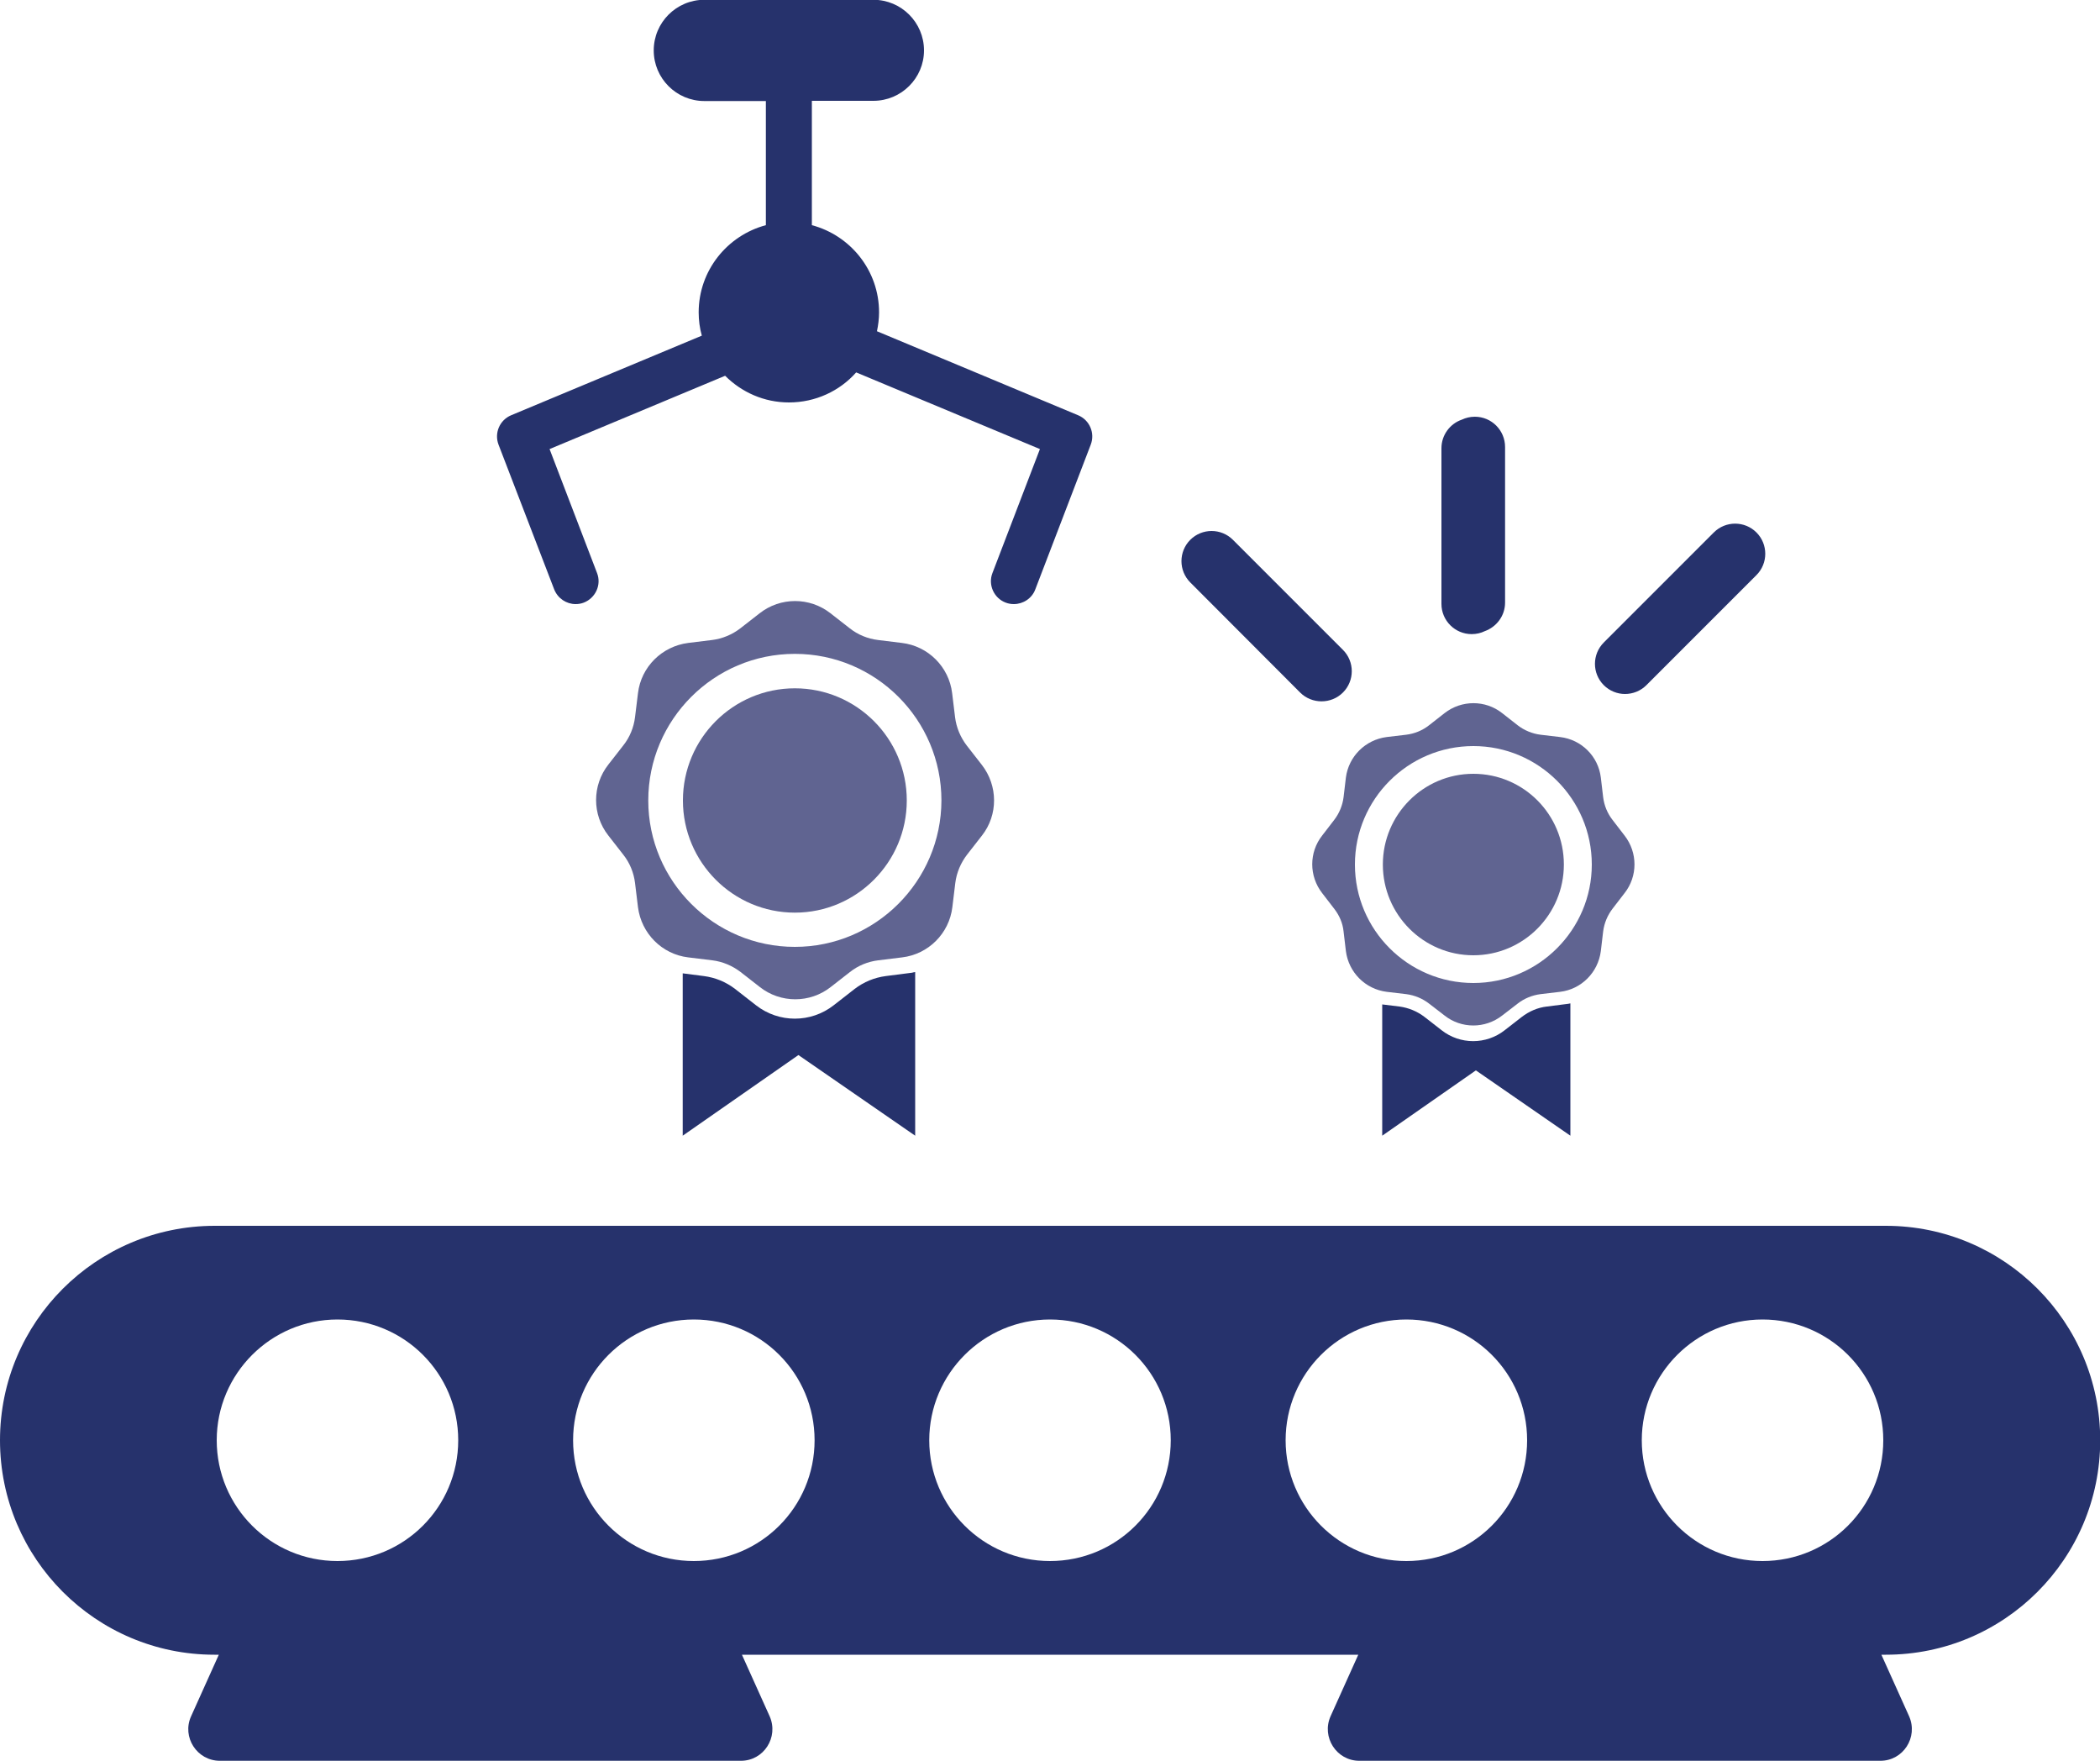
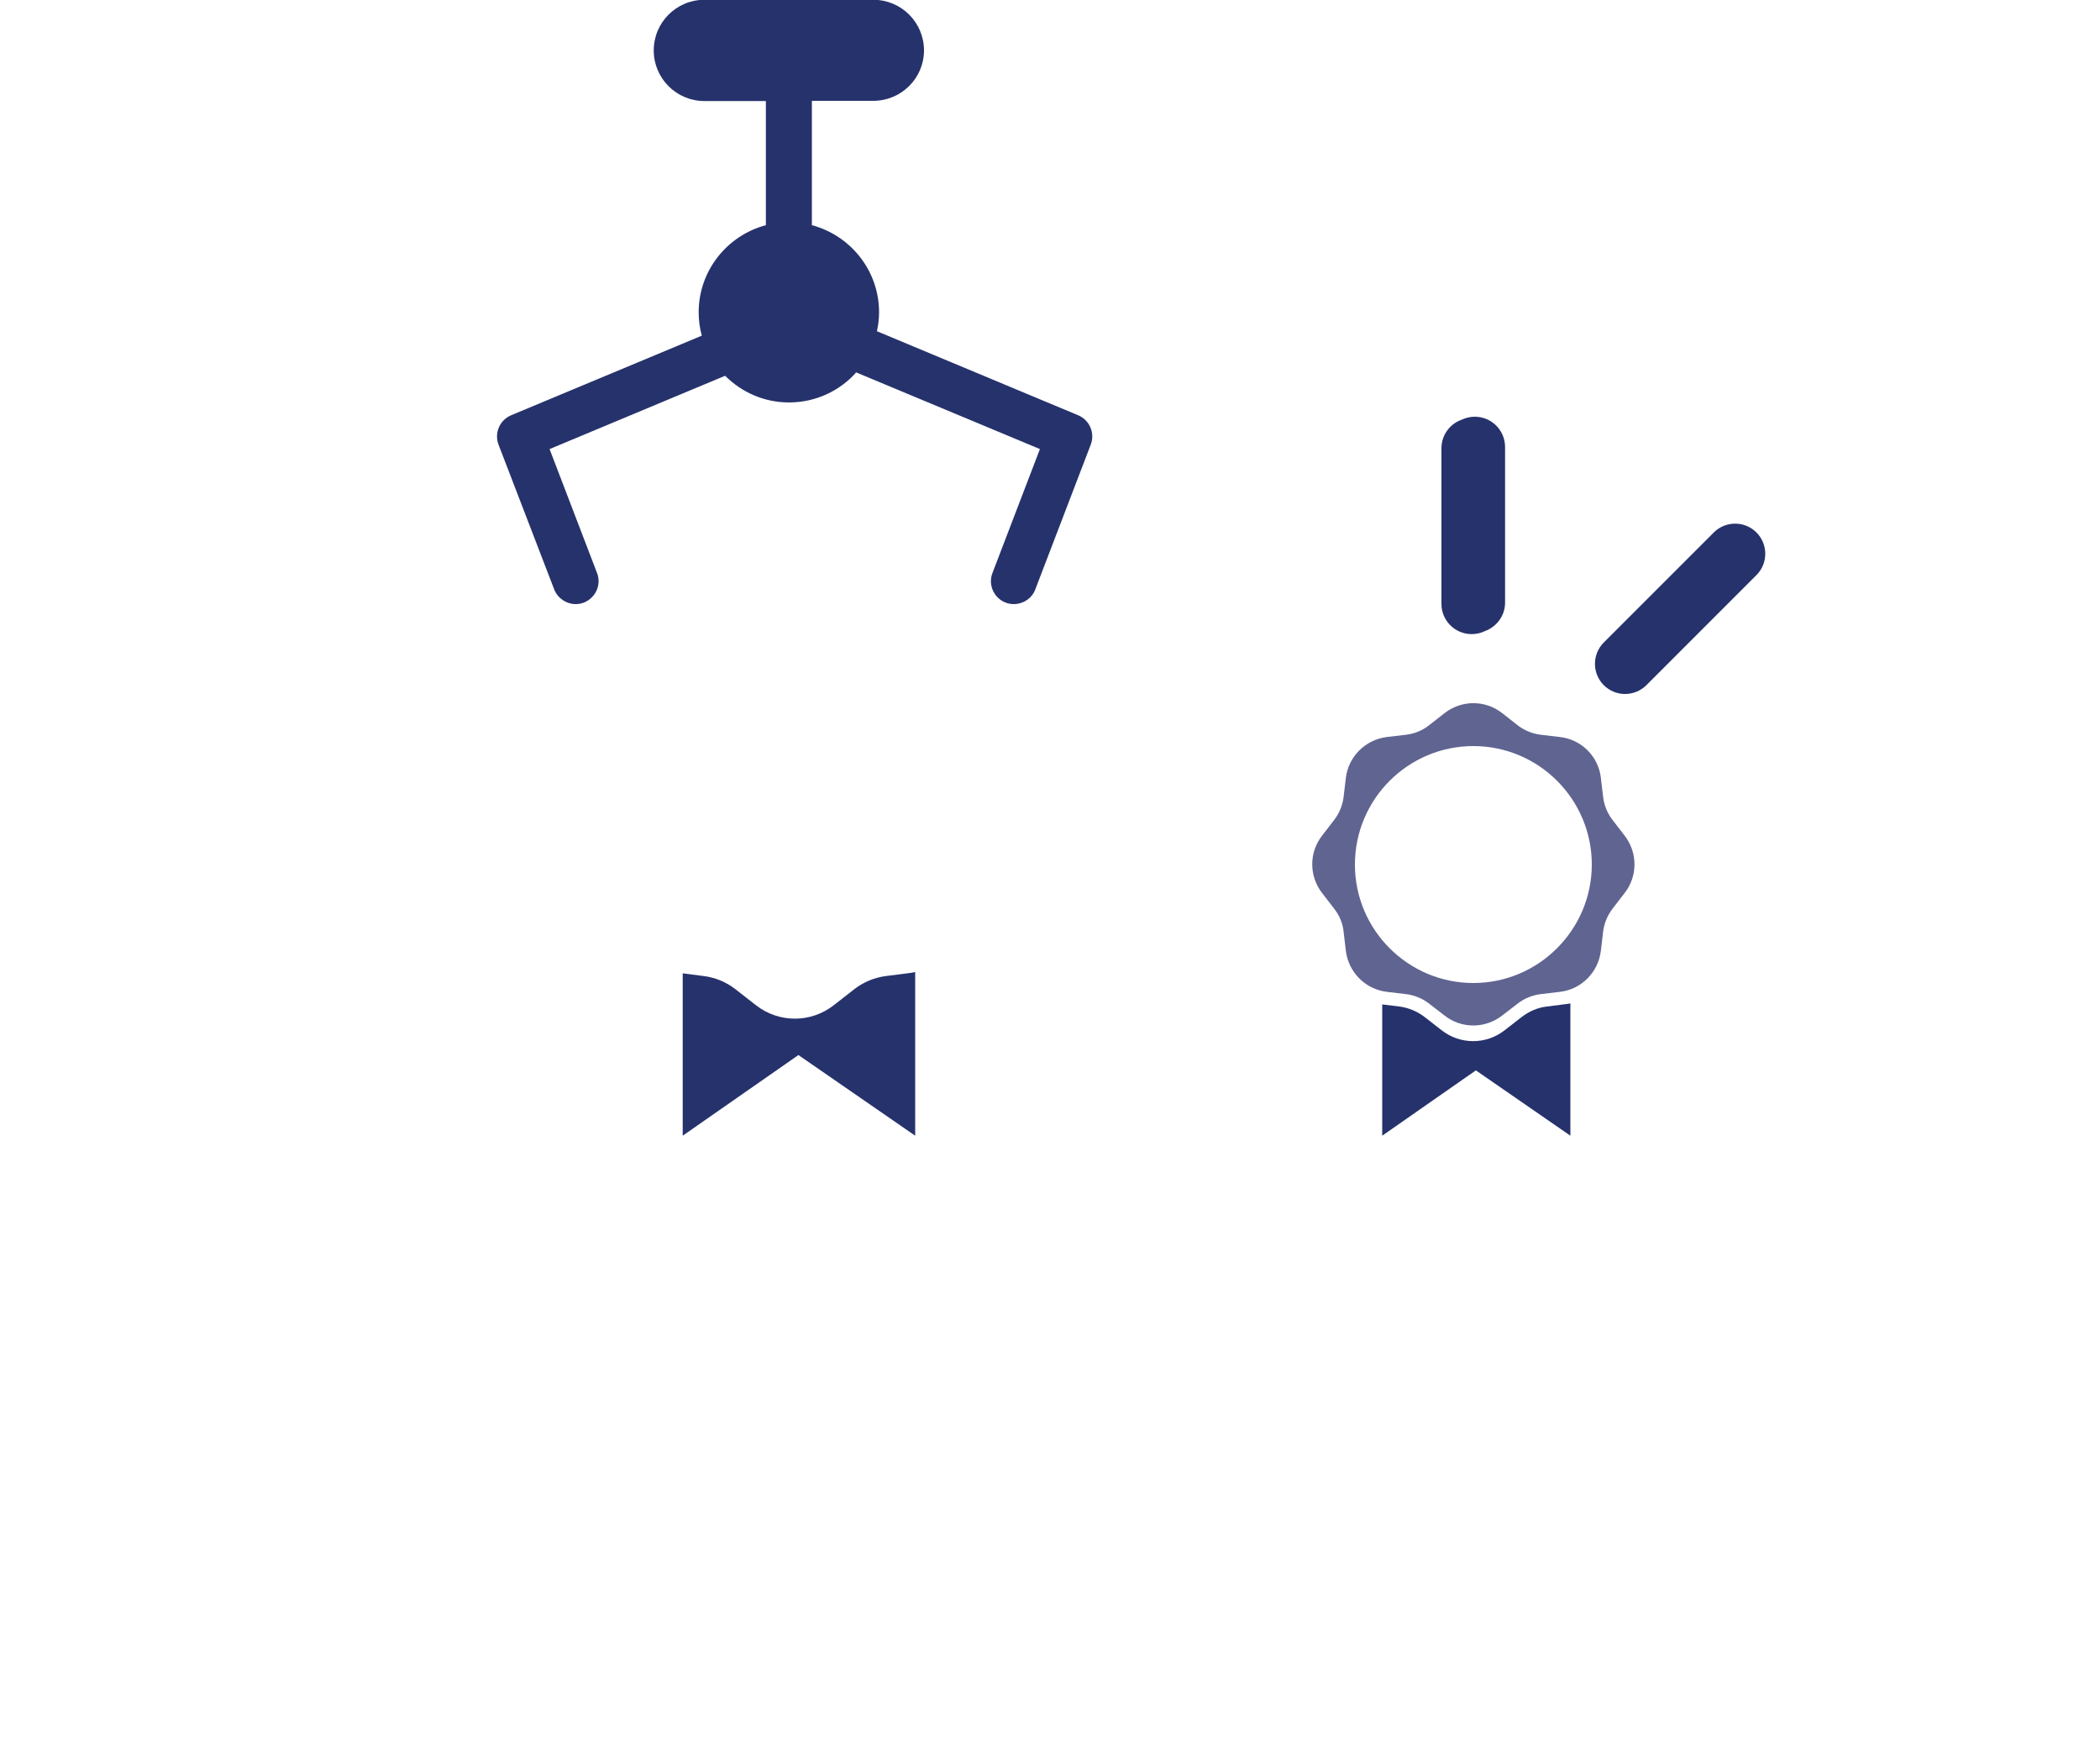
<svg xmlns="http://www.w3.org/2000/svg" version="1.1" id="Layer_1" x="0px" y="0px" width="100px" height="83.84px" viewBox="0 0 100 83.84" style="enable-background:new 0 0 100 83.84;" xml:space="preserve">
  <style type="text/css">
	.st0{fill:#26326C;}
	.st1{fill:#606491;}
</style>
  <g>
-     <path class="st0" d="M10.21,78.78h0.21L9.1,81.71c-0.45,0.99,0.28,2.12,1.37,2.12h24.81c1.09,0,1.81-1.12,1.37-2.12l-1.32-2.93   h29.35l-1.32,2.93c-0.44,0.99,0.28,2.12,1.37,2.12h24.81c1.09,0,1.81-1.12,1.37-2.12l-1.32-2.93h0.21   c5.64,0,10.21-4.57,10.21-10.21s-4.57-10.21-10.21-10.21H10.21C4.57,58.37,0,62.94,0,68.57S4.57,78.78,10.21,78.78 M83.93,62.82   c3.18,0,5.75,2.57,5.75,5.75c0,3.18-2.57,5.75-5.75,5.75c-3.18,0-5.75-2.58-5.75-5.75C78.18,65.4,80.76,62.82,83.93,62.82    M66.97,62.82c3.18,0,5.75,2.57,5.75,5.75c0,3.18-2.57,5.75-5.75,5.75c-3.18,0-5.75-2.58-5.75-5.75   C61.22,65.4,63.79,62.82,66.97,62.82 M50,62.82c3.18,0,5.75,2.57,5.75,5.75c0,3.18-2.57,5.75-5.75,5.75   c-3.18,0-5.75-2.58-5.75-5.75C44.25,65.4,46.83,62.82,50,62.82 M33.04,62.82c3.18,0,5.75,2.57,5.75,5.75   c0,3.18-2.57,5.75-5.75,5.75c-3.18,0-5.75-2.58-5.75-5.75C27.29,65.4,29.86,62.82,33.04,62.82 M16.07,62.82   c3.18,0,5.75,2.57,5.75,5.75c0,3.18-2.57,5.75-5.75,5.75s-5.75-2.58-5.75-5.75C10.32,65.4,12.9,62.82,16.07,62.82" />
    <path class="st0" d="M26.39,28.06c0.17,0.43,0.58,0.7,1.02,0.7c0.13,0,0.26-0.02,0.39-0.07c0.56-0.22,0.85-0.85,0.63-1.41   l-2.26-5.9l8.36-3.49c0.78,0.78,1.85,1.27,3.04,1.27c1.27,0,2.42-0.55,3.2-1.43l8.75,3.65l-2.26,5.9c-0.22,0.56,0.07,1.2,0.63,1.41   c0.13,0.05,0.26,0.07,0.39,0.07c0.44,0,0.86-0.27,1.02-0.7l2.64-6.89c0.21-0.55-0.05-1.17-0.6-1.4l-9.58-4   c0.06-0.29,0.1-0.59,0.1-0.9c0-1.99-1.36-3.66-3.2-4.15V4.8h2.93C42.92,4.8,44,3.72,44,2.4c0-1.33-1.08-2.41-2.41-2.41h-8.05   c-1.33,0-2.41,1.08-2.41,2.41c0,1.33,1.08,2.41,2.41,2.41h2.93v5.91c-1.84,0.49-3.2,2.16-3.2,4.15c0,0.38,0.05,0.76,0.15,1.11   l-9.08,3.79c-0.55,0.23-0.81,0.85-0.6,1.4L26.39,28.06z" />
    <g>
      <path class="st0" d="M70.08,30.19c0.22,0,0.44-0.05,0.62-0.14c0.56-0.2,0.97-0.73,0.97-1.36v-7.41c0-0.79-0.64-1.44-1.44-1.44    c-0.22,0-0.43,0.05-0.62,0.14c-0.56,0.19-0.97,0.73-0.97,1.36v7.41C68.64,29.55,69.29,30.19,70.08,30.19" />
      <path class="st0" d="M77.38,33.04c0.37,0,0.74-0.14,1.02-0.42l5.24-5.24c0.56-0.56,0.56-1.47,0-2.03c-0.56-0.56-1.47-0.56-2.03,0    l-5.24,5.24c-0.56,0.56-0.56,1.47,0,2.03C76.65,32.9,77.02,33.04,77.38,33.04" />
-       <path class="st0" d="M61.91,32.97c0.28,0.28,0.65,0.42,1.02,0.42c0.37,0,0.74-0.14,1.02-0.42c0.56-0.56,0.56-1.47,0-2.03    l-5.24-5.24c-0.56-0.56-1.47-0.56-2.03,0c-0.56,0.56-0.56,1.47,0,2.03L61.91,32.97z" />
    </g>
-     <path class="st1" d="M37.85,32.77c-2.94,0-5.33,2.39-5.33,5.34c0,2.94,2.39,5.34,5.33,5.34c2.94,0,5.33-2.4,5.33-5.34   C43.18,35.16,40.79,32.77,37.85,32.77" />
-     <path class="st1" d="M46.75,36.41l-0.71-0.91c-0.3-0.39-0.5-0.86-0.56-1.35L45.34,33c-0.15-1.25-1.14-2.24-2.39-2.39l-1.14-0.14   c-0.49-0.06-0.96-0.25-1.35-0.56l-0.91-0.71c-0.99-0.78-2.39-0.78-3.38,0l-0.91,0.71c-0.39,0.3-0.86,0.5-1.35,0.56l-1.14,0.14   c-1.25,0.16-2.24,1.14-2.39,2.39l-0.14,1.14c-0.06,0.49-0.25,0.96-0.56,1.35l-0.71,0.91c-0.78,0.99-0.78,2.39,0,3.38l0.71,0.91   c0.31,0.39,0.5,0.86,0.56,1.35l0.14,1.15c0.16,1.25,1.14,2.24,2.39,2.39l1.15,0.14c0.49,0.06,0.96,0.26,1.35,0.56l0.91,0.71   c0.99,0.78,2.39,0.78,3.38,0l0.91-0.71c0.39-0.31,0.86-0.5,1.35-0.56l1.14-0.14c1.25-0.15,2.24-1.14,2.39-2.39l0.14-1.15   c0.06-0.49,0.26-0.96,0.56-1.35l0.71-0.91C47.53,38.8,47.53,37.41,46.75,36.41 M37.85,45.08c-3.85,0-6.98-3.13-6.98-6.97   c0-3.85,3.13-6.98,6.98-6.98s6.98,3.13,6.98,6.98C44.82,41.95,41.69,45.08,37.85,45.08" />
    <path class="st0" d="M43.43,46.31l-1.25,0.16c-0.54,0.07-1.05,0.28-1.48,0.61l-1,0.78c-1.09,0.85-2.61,0.85-3.7,0l-1-0.78   c-0.43-0.33-0.94-0.54-1.48-0.61l-1.01-0.13v7.73l5.51-3.84l5.56,3.84v-7.79C43.53,46.28,43.48,46.3,43.43,46.31" />
-     <path class="st1" d="M70.16,36.84c-2.38,0-4.31,1.94-4.31,4.32c0,2.38,1.93,4.32,4.31,4.32s4.31-1.94,4.31-4.32   C74.47,38.77,72.54,36.84,70.16,36.84" />
    <path class="st1" d="M77.36,39.78l-0.57-0.74c-0.25-0.32-0.4-0.69-0.45-1.09l-0.11-0.93c-0.12-1.01-0.92-1.81-1.94-1.93l-0.93-0.11   c-0.4-0.05-0.78-0.21-1.09-0.45l-0.74-0.58c-0.8-0.63-1.93-0.63-2.74,0l-0.74,0.58c-0.32,0.25-0.69,0.4-1.09,0.45l-0.93,0.11   c-1.01,0.13-1.81,0.92-1.94,1.93l-0.11,0.93c-0.05,0.4-0.21,0.78-0.45,1.09l-0.57,0.74c-0.63,0.8-0.63,1.93,0,2.74l0.57,0.74   c0.25,0.32,0.41,0.69,0.45,1.09l0.11,0.93c0.13,1.01,0.92,1.81,1.94,1.94l0.93,0.11c0.4,0.05,0.78,0.21,1.09,0.45l0.74,0.57   c0.8,0.63,1.93,0.63,2.74,0l0.74-0.57c0.32-0.25,0.7-0.4,1.09-0.45l0.93-0.11c1.01-0.12,1.81-0.92,1.94-1.94l0.11-0.93   c0.05-0.4,0.21-0.78,0.45-1.09l0.57-0.74C77.99,41.72,77.99,40.59,77.36,39.78 M70.16,46.8c-3.11,0-5.64-2.53-5.64-5.64   c0-3.11,2.53-5.64,5.64-5.64c3.11,0,5.64,2.53,5.64,5.64C75.8,44.26,73.27,46.8,70.16,46.8" />
    <path class="st0" d="M74.68,47.79l-1.02,0.13c-0.44,0.05-0.85,0.23-1.2,0.5l-0.81,0.63c-0.88,0.69-2.12,0.69-3,0l-0.81-0.63   c-0.35-0.27-0.76-0.44-1.2-0.5l-0.82-0.1v6.25l4.46-3.11l4.5,3.11v-6.3C74.76,47.77,74.72,47.78,74.68,47.79" />
  </g>
</svg>